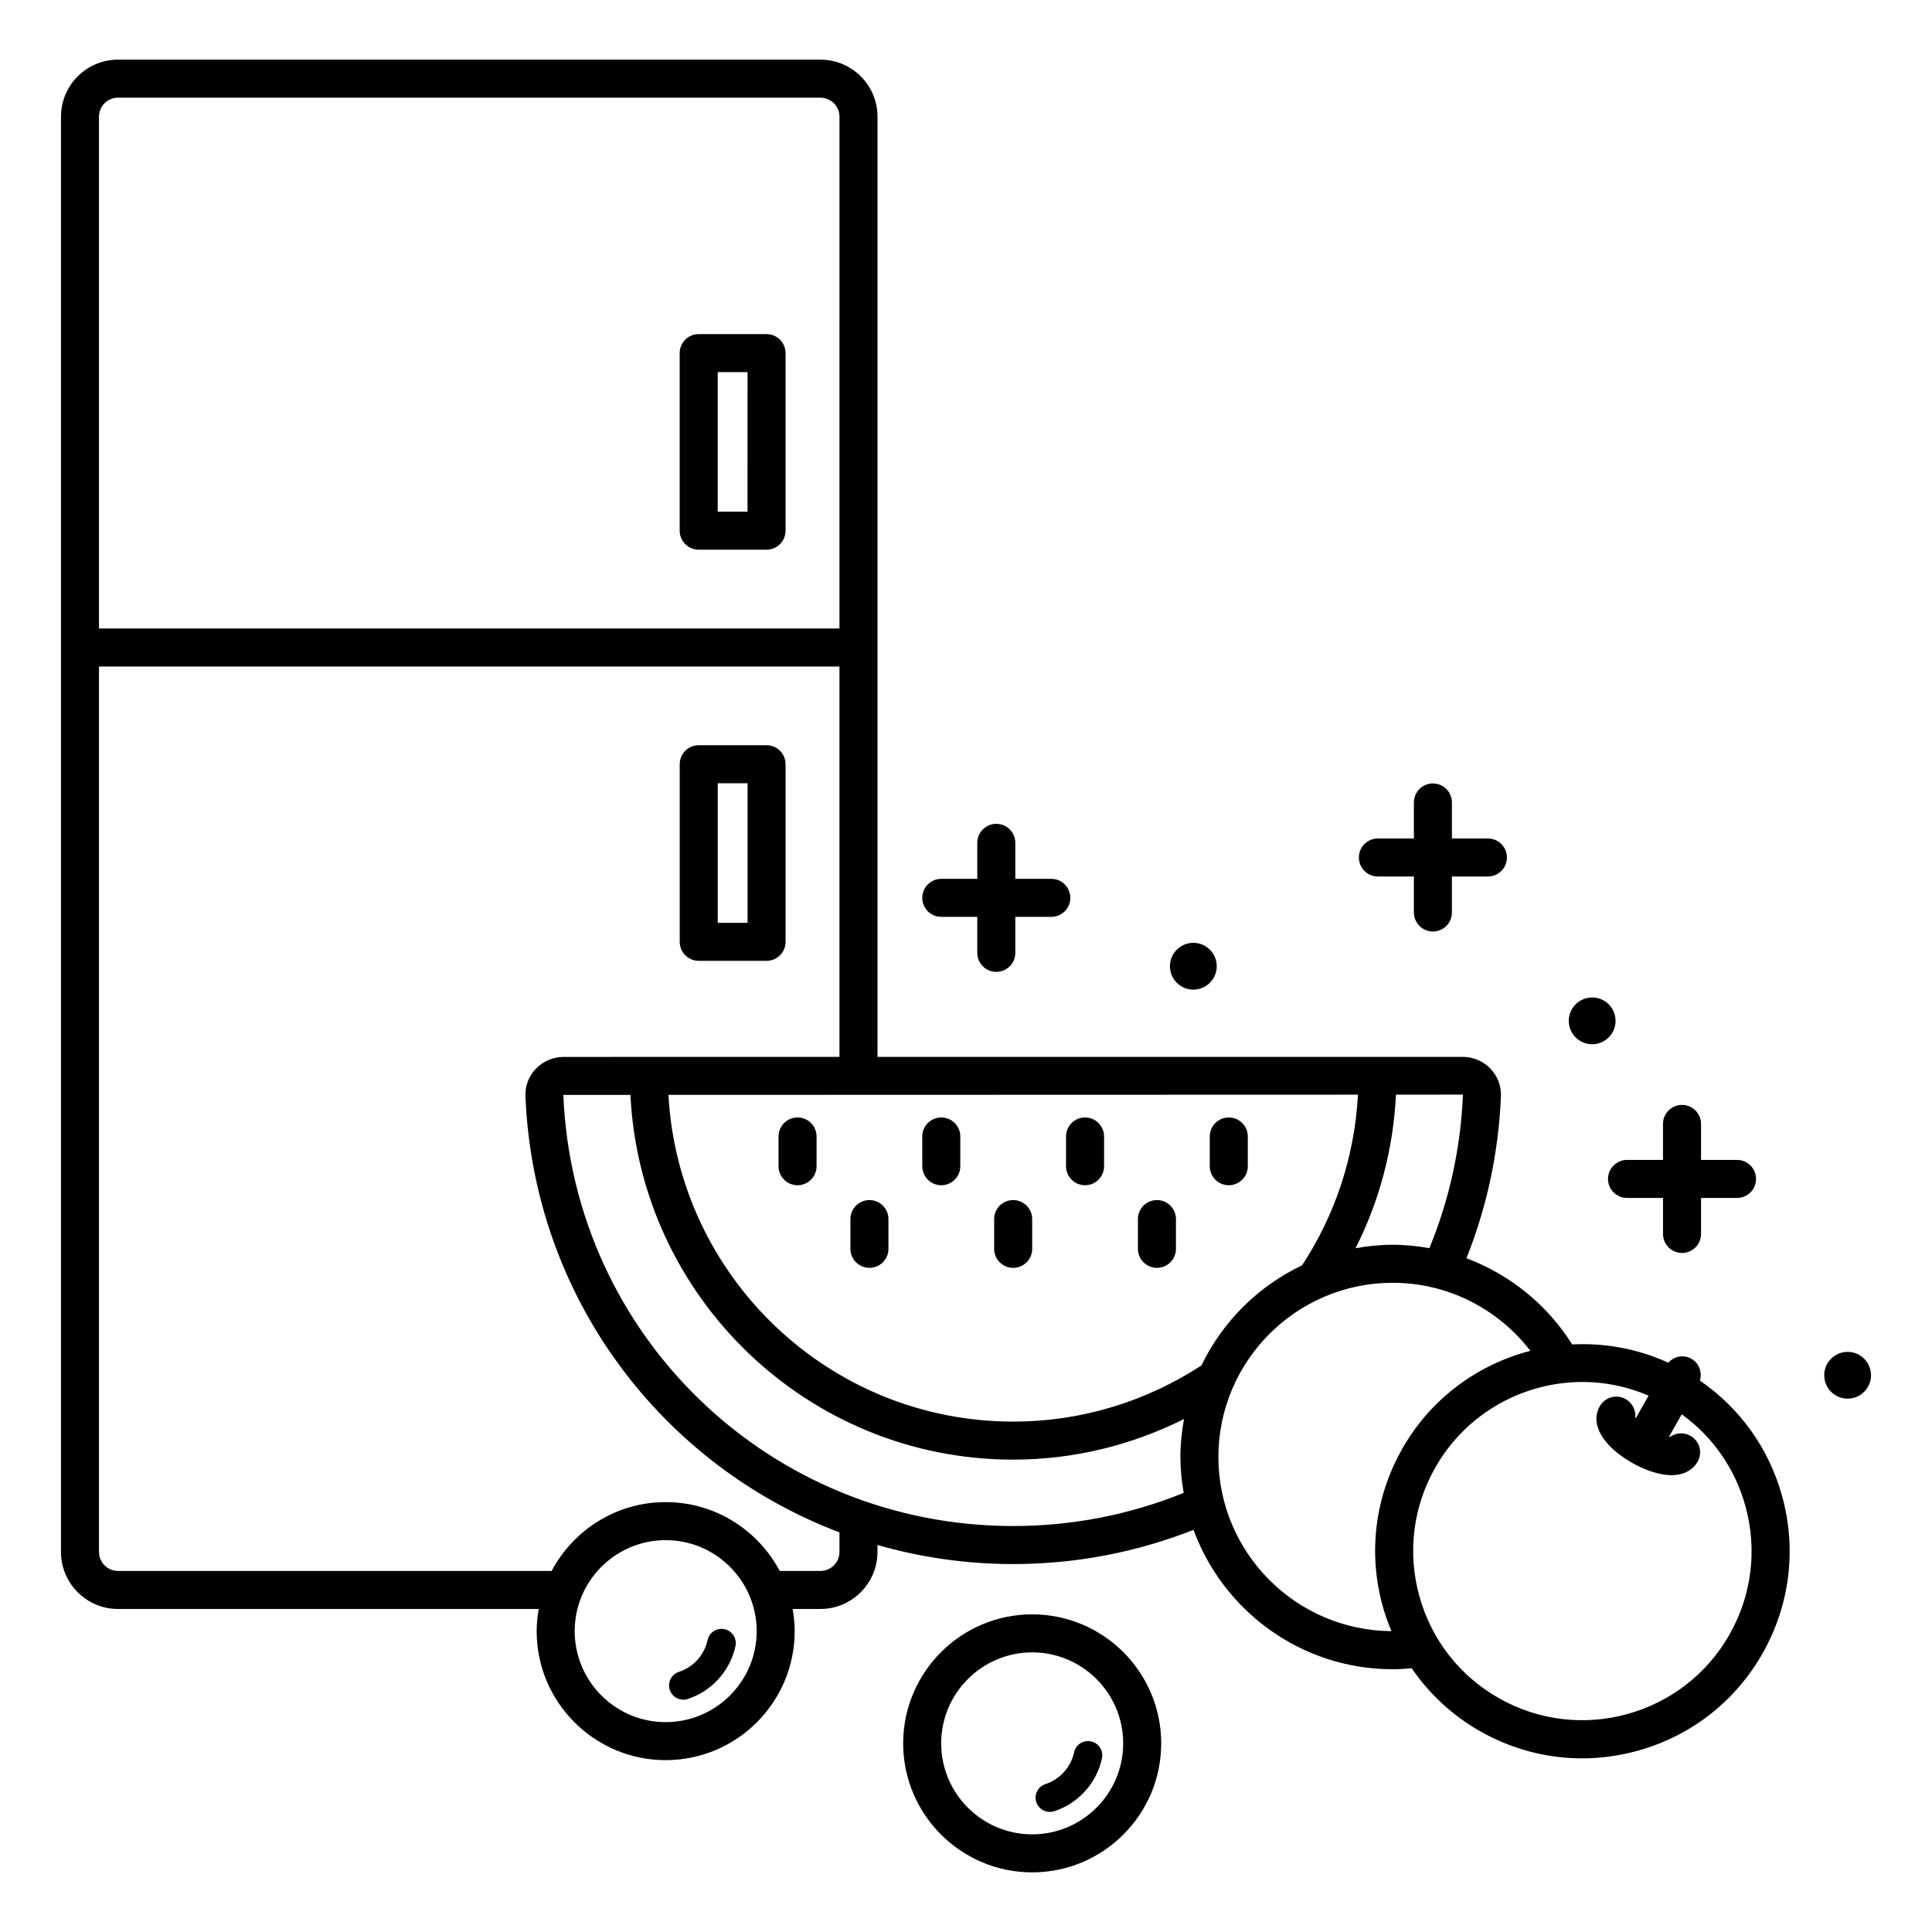
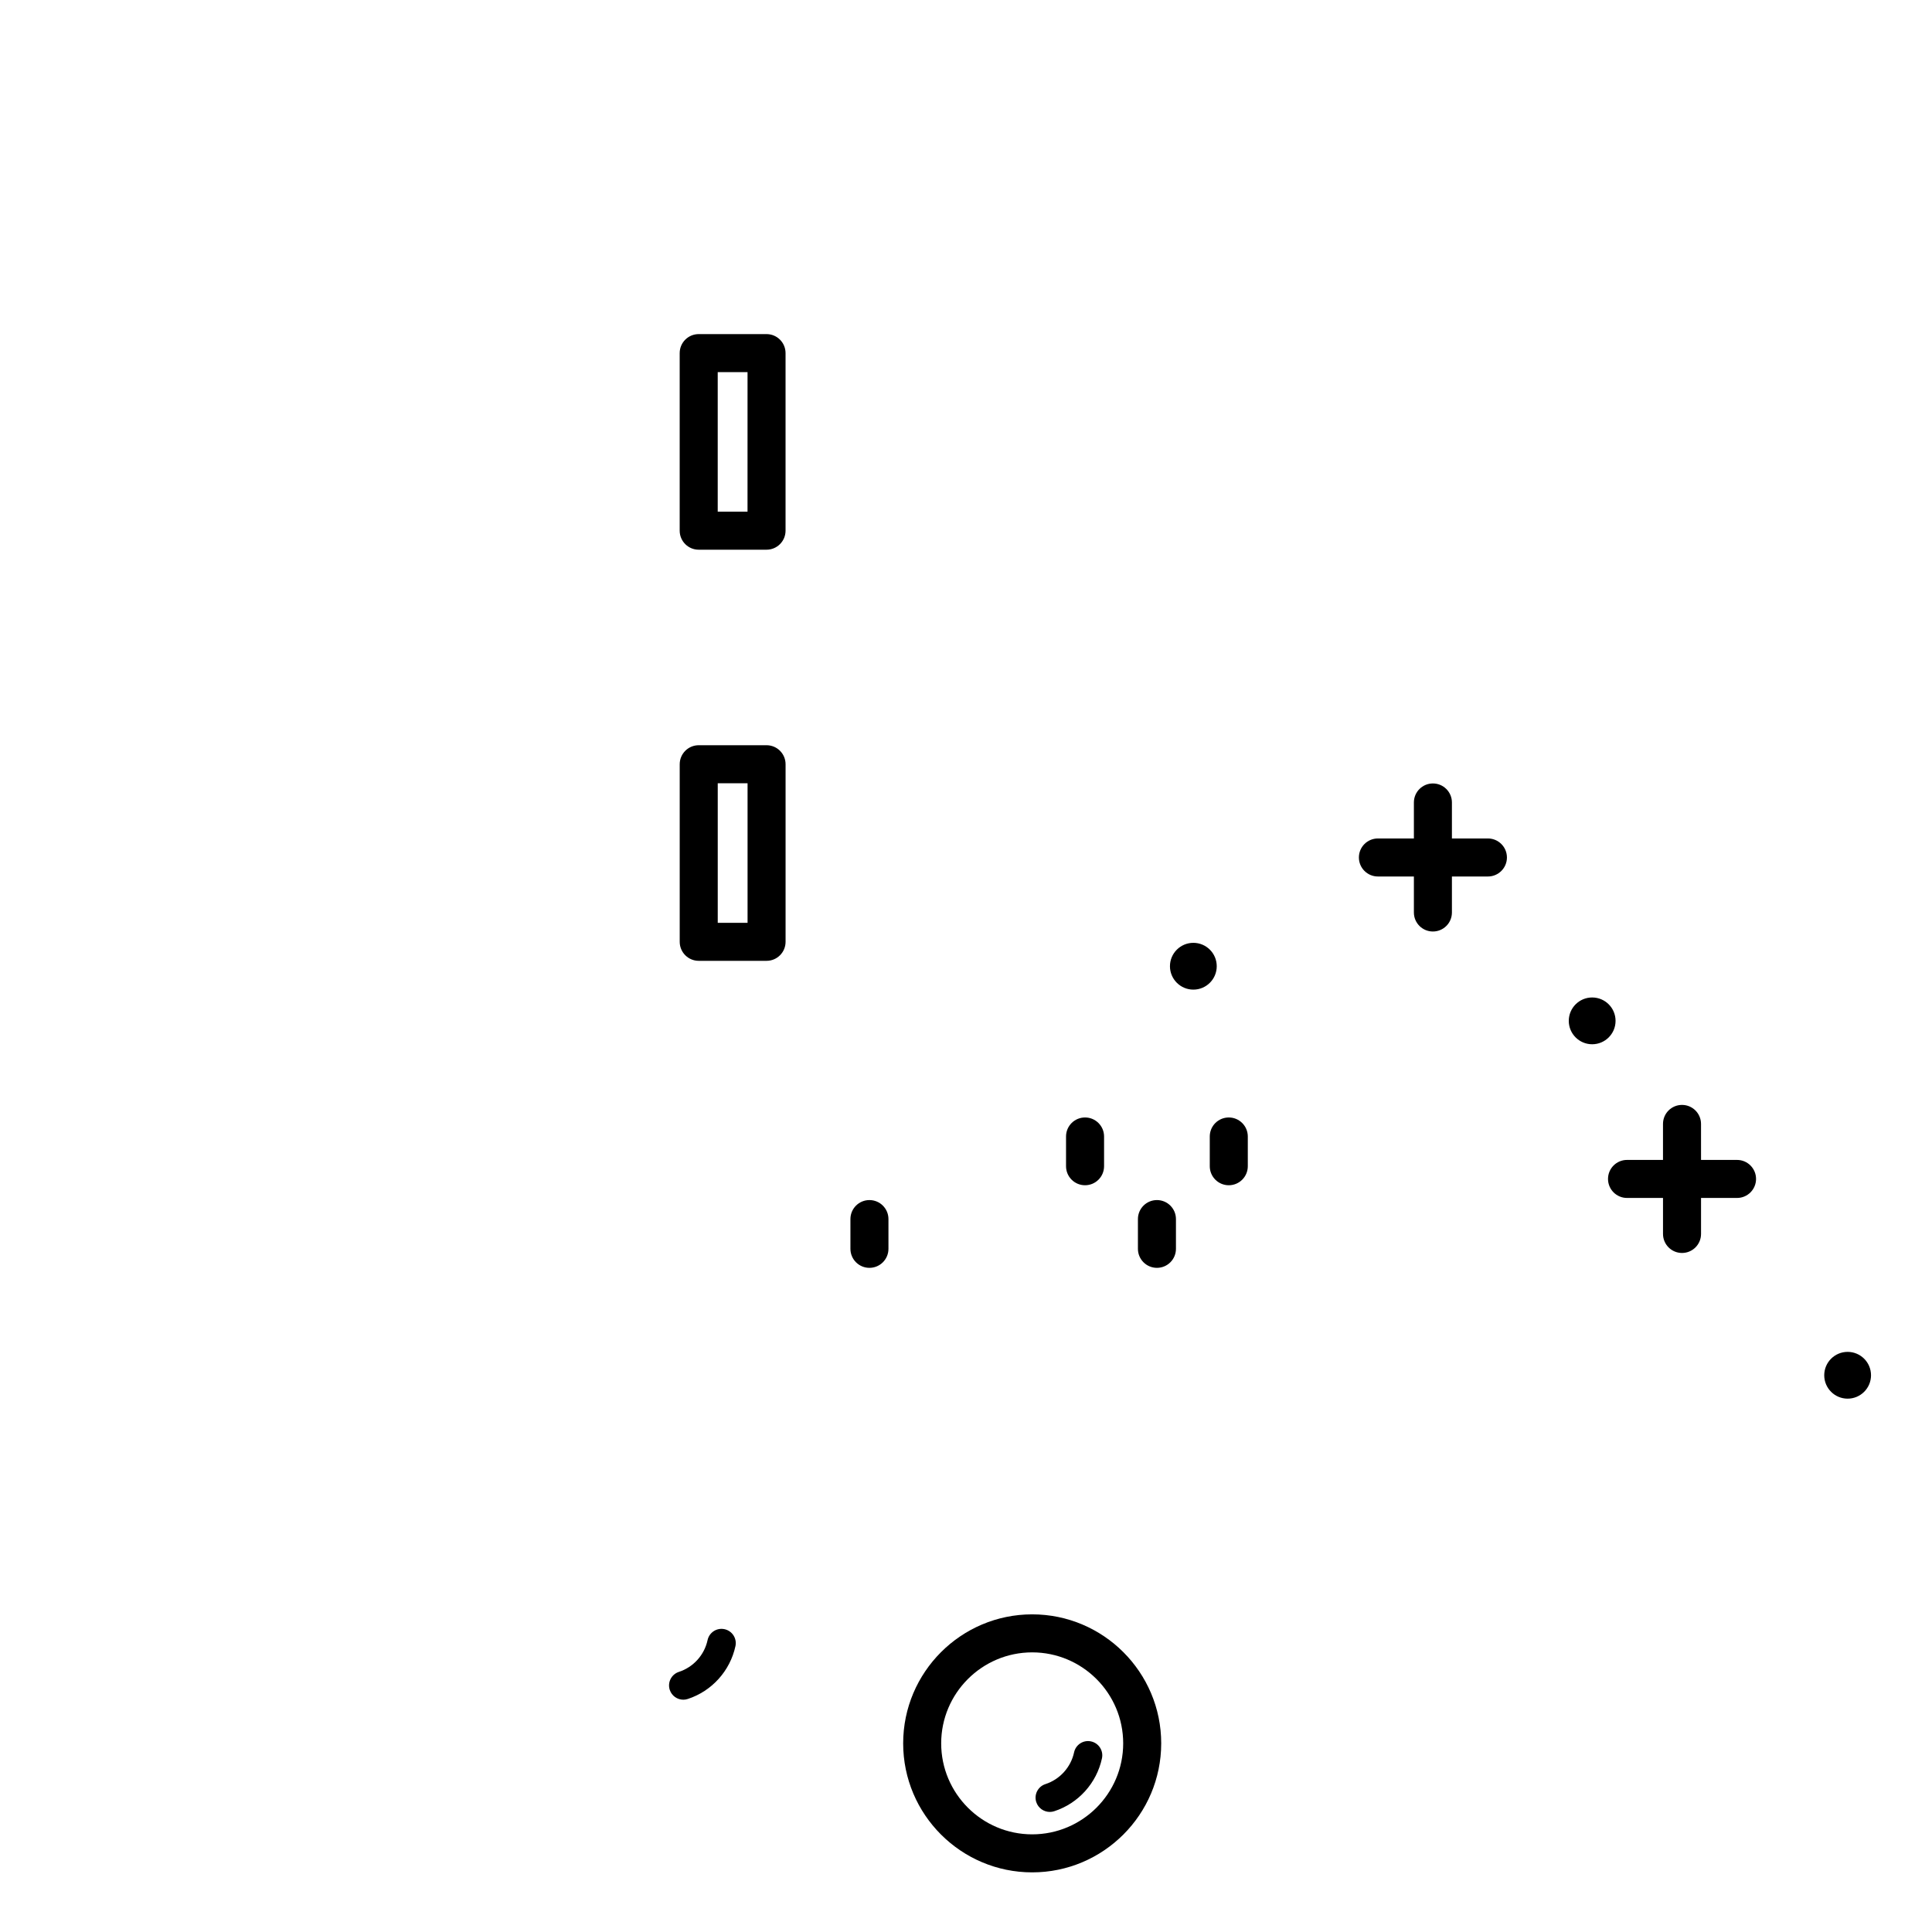
<svg xmlns="http://www.w3.org/2000/svg" fill="#000000" width="800px" height="800px" version="1.1" viewBox="144 144 512 512">
  <g>
    <path d="m347.14 232.54h-17.977c-2.781 0-5.039 2.254-5.039 5.039v47.059c0 2.781 2.254 5.039 5.039 5.039h17.977c2.781 0 5.039-2.254 5.039-5.039v-47.059c0-2.785-2.258-5.039-5.039-5.039zm-5.039 47.059h-7.898v-36.984h7.902z" />
    <path d="m329.17 398.63h17.977c2.781 0 5.039-2.254 5.039-5.039v-47.059c0-2.781-2.254-5.039-5.039-5.039h-17.977c-2.781 0-5.039 2.254-5.039 5.039v47.059c0 2.781 2.258 5.039 5.039 5.039zm5.039-47.062h7.902v36.984h-7.902z" />
-     <path d="m355.36 440.14c-2.781 0-5.039 2.254-5.039 5.039v7.883c0 2.781 2.254 5.039 5.039 5.039 2.781 0 5.039-2.254 5.039-5.039v-7.883c0-2.781-2.258-5.039-5.039-5.039z" />
-     <path d="m393.45 440.14c-2.781 0-5.039 2.254-5.039 5.039v7.883c0 2.781 2.254 5.039 5.039 5.039 2.781 0 5.039-2.254 5.039-5.039v-7.883c0-2.781-2.254-5.039-5.039-5.039z" />
    <path d="m431.55 440.14c-2.781 0-5.039 2.254-5.039 5.039v7.883c0 2.781 2.254 5.039 5.039 5.039 2.781 0 5.039-2.254 5.039-5.039v-7.883c0-2.781-2.258-5.039-5.039-5.039z" />
    <path d="m474.68 445.18c0-2.781-2.254-5.039-5.039-5.039-2.785 0-5.039 2.254-5.039 5.039v7.883c0 2.781 2.254 5.039 5.039 5.039 2.785 0 5.039-2.254 5.039-5.039z" />
    <path d="m374.41 462.03c-2.781 0-5.039 2.254-5.039 5.039v7.883c0 2.781 2.254 5.039 5.039 5.039 2.781 0 5.039-2.254 5.039-5.039v-7.883c0-2.785-2.258-5.039-5.039-5.039z" />
-     <path d="m412.5 462.03c-2.781 0-5.039 2.254-5.039 5.039v7.883c0 2.781 2.254 5.039 5.039 5.039 2.781 0 5.039-2.254 5.039-5.039v-7.883c-0.004-2.785-2.258-5.039-5.039-5.039z" />
    <path d="m450.6 462.03c-2.781 0-5.039 2.254-5.039 5.039v7.883c0 2.781 2.254 5.039 5.039 5.039 2.781 0 5.039-2.254 5.039-5.039v-7.883c0-2.785-2.258-5.039-5.039-5.039z" />
    <path d="m336 575.75c-2.039-0.441-4.051 0.855-4.488 2.902-0.848 3.938-3.758 7.164-7.598 8.414-1.984 0.645-3.066 2.773-2.422 4.762 0.523 1.594 2.004 2.609 3.594 2.609 0.387 0 0.781-0.059 1.172-0.188 6.387-2.082 11.23-7.449 12.645-14.012 0.438-2.035-0.863-4.051-2.902-4.488z" />
    <path d="m417.54 571.82c-18.852 0-34.191 15.336-34.191 34.188 0 18.852 15.34 34.188 34.191 34.188 18.852 0 34.191-15.336 34.191-34.188 0.004-18.852-15.336-34.188-34.191-34.188zm0 58.301c-13.297 0-24.117-10.82-24.117-24.113 0-13.293 10.82-24.113 24.117-24.113 13.297 0 24.117 10.82 24.117 24.113 0 13.297-10.82 24.113-24.117 24.113z" />
    <path d="m433.13 605.49c-2.031-0.449-4.051 0.867-4.488 2.902-0.844 3.941-3.758 7.168-7.598 8.418-1.984 0.645-3.066 2.773-2.422 4.762 0.523 1.594 2.004 2.609 3.594 2.609 0.387 0 0.781-0.059 1.172-0.188 6.391-2.082 11.238-7.449 12.645-14.016 0.438-2.043-0.863-4.051-2.902-4.488z" />
-     <path d="m594.49 509.86c0.645-2.195-0.18-4.606-2.254-5.781-2.086-1.176-4.574-0.641-6.125 1.047-8.195-3.742-16.914-5.277-25.461-4.84-6.539-10.395-16.367-18.484-28.031-22.832 5.332-13.328 8.523-27.785 9.145-42.957 0.109-2.723-0.879-5.312-2.781-7.293-1.902-1.984-4.57-3.121-7.316-3.121h-155.12v-249.16c0-8.336-6.781-15.113-15.113-15.113l-186.16-0.004c-8.336 0-15.113 6.781-15.113 15.113v380.36c0 8.336 6.781 15.113 15.113 15.113h111.49c-0.332 1.914-0.543 3.867-0.543 5.875 0 18.852 15.34 34.188 34.188 34.188 18.852 0 34.191-15.336 34.191-34.188 0-2.008-0.207-3.961-0.543-5.875h7.367c8.336 0 15.113-6.781 15.113-15.113l0.004-1.84c11.418 3.273 23.477 5.051 35.961 5.051 16.887 0 33.004-3.227 47.793-9.07 7.898 21.52 28.535 36.941 52.762 36.941 1.707 0 3.387-0.105 5.059-0.258 4.656 6.797 10.789 12.531 18.172 16.715 8.367 4.742 17.617 7.164 26.98 7.164 4.91 0 9.855-0.668 14.719-2.012 14.137-3.91 25.898-13.086 33.133-25.844 7.227-12.762 9.059-27.57 5.144-41.707-3.481-12.578-11.148-23.258-21.777-30.555zm-62.797-75.777c-0.59 14.406-3.707 28.098-8.891 40.691-3.172-0.559-6.418-0.902-9.746-0.902-3.356 0-6.621 0.348-9.816 0.914 6.242-12.348 9.996-26.113 10.703-40.695zm-361.46-259.16c0-2.777 2.262-5.039 5.039-5.039h186.16c2.777 0 5.039 2.262 5.039 5.039l-0.004 135.63h-196.23zm150.18 425.46c-13.297 0-24.113-10.82-24.113-24.113 0-13.297 10.816-24.117 24.113-24.117 13.297 0 24.117 10.82 24.117 24.117-0.004 13.293-10.824 24.113-24.117 24.113zm46.051-45.102c0 2.781-2.262 5.039-5.039 5.039l-10.793-0.004c-5.742-10.836-17.125-18.242-30.219-18.242s-24.477 7.406-30.219 18.242h-114.92c-2.777 0-5.039-2.258-5.039-5.039v-234.65h196.23v103.46l-73.121 0.004c-2.746 0-5.414 1.141-7.32 3.121-1.902 1.984-2.887 4.574-2.777 7.293 2.184 53.328 36.113 97.762 83.219 115.59zm91.211-15.652c-13.934 5.664-29.188 8.785-45.176 8.785-64.211 0-116.57-50.215-119.21-114.22 0 0 0.023-0.027 0.055-0.027l17.723-0.004c2.648 53.727 47.062 96.656 101.44 96.656 16.273 0 31.609-3.938 45.262-10.762-0.594 3.273-0.953 6.625-0.953 10.066 0 3.246 0.34 6.41 0.867 9.508zm-45.172-18.895c-48.82 0-88.727-38.41-91.359-86.582l182.73-0.055c-0.898 16.637-6.18 32.105-14.82 45.234-11.645 5.527-21.078 14.918-26.66 26.531-14.375 9.371-31.488 14.871-49.887 14.871zm103.08 7.254c-7.227 12.758-9.059 27.566-5.144 41.703 0.625 2.266 1.434 4.445 2.324 6.578-25.32-0.16-45.875-20.793-45.875-46.148 0-25.457 20.715-46.168 46.168-46.168 14.859 0 28.062 7.086 36.512 18.023-13.891 3.606-26.367 12.574-33.984 26.012zm86.762 49.164c-12.184 21.5-39.598 29.094-61.098 16.895-10.414-5.898-17.914-15.508-21.102-27.047-3.191-11.543-1.703-23.629 4.203-34.047 8.242-14.543 23.445-22.719 39.074-22.719 5.887 0 11.82 1.207 17.473 3.621l-3.371 5.949c-0.047-0.055-0.121-0.129-0.164-0.18 0.176-1.91-0.758-3.84-2.535-4.848-2.43-1.375-5.5-0.52-6.867 1.902-2.637 4.656 0.746 10.547 8.621 15.016 2.812 1.594 5.781 2.691 8.348 3.078 0.738 0.109 1.422 0.156 2.051 0.156 4.375 0 6.262-2.41 6.914-3.559 1.371-2.422 0.523-5.496-1.898-6.867-1.789-1.008-3.91-0.816-5.465 0.32-0.066-0.008-0.164-0.035-0.238-0.047l3.387-5.977c8.203 5.938 14.133 14.398 16.867 24.297 3.195 11.547 1.707 23.641-4.199 34.055z" />
-     <path d="m393.45 386.98h9.539v9.539c0 2.781 2.254 5.039 5.039 5.039 2.781 0 5.039-2.254 5.039-5.039v-9.539h9.539c2.781 0 5.039-2.254 5.039-5.039 0-2.781-2.254-5.039-5.039-5.039h-9.539v-9.539c0-2.781-2.254-5.039-5.039-5.039-2.781 0-5.039 2.254-5.039 5.039v9.539h-9.539c-2.781 0-5.039 2.254-5.039 5.039 0.004 2.781 2.258 5.039 5.039 5.039z" />
    <path d="m570.14 456.43c0 2.781 2.254 5.039 5.039 5.039h9.535v9.539c0 2.781 2.254 5.039 5.039 5.039s5.039-2.254 5.039-5.039v-9.539h9.539c2.785 0 5.039-2.254 5.039-5.039 0-2.781-2.254-5.039-5.039-5.039h-9.539l-0.004-9.539c0-2.781-2.254-5.039-5.039-5.039s-5.039 2.254-5.039 5.039v9.539h-9.535c-2.781 0-5.035 2.258-5.035 5.039z" />
    <path d="m509.16 376.28h9.535v9.539c0 2.781 2.254 5.039 5.039 5.039s5.039-2.254 5.039-5.039v-9.539h9.539c2.785 0 5.039-2.254 5.039-5.039 0-2.781-2.254-5.039-5.039-5.039h-9.539v-9.539c0-2.781-2.254-5.039-5.039-5.039s-5.039 2.254-5.039 5.039v9.539h-9.535c-2.785 0-5.039 2.254-5.039 5.039 0 2.781 2.254 5.039 5.039 5.039z" />
    <path d="m460.25 406.26c3.422 0 6.199-2.777 6.199-6.199s-2.773-6.199-6.199-6.199c-3.422 0-6.199 2.777-6.199 6.199 0.004 3.422 2.777 6.199 6.199 6.199z" />
    <path d="m572.14 414.54c0 3.422-2.773 6.199-6.199 6.199-3.422 0-6.199-2.777-6.199-6.199 0-3.426 2.777-6.199 6.199-6.199 3.426 0 6.199 2.773 6.199 6.199" />
    <path d="m633.64 502.26c-3.422 0-6.199 2.777-6.199 6.199 0 3.422 2.773 6.199 6.199 6.199 3.422 0 6.199-2.777 6.199-6.199 0-3.422-2.777-6.199-6.199-6.199z" />
  </g>
</svg>